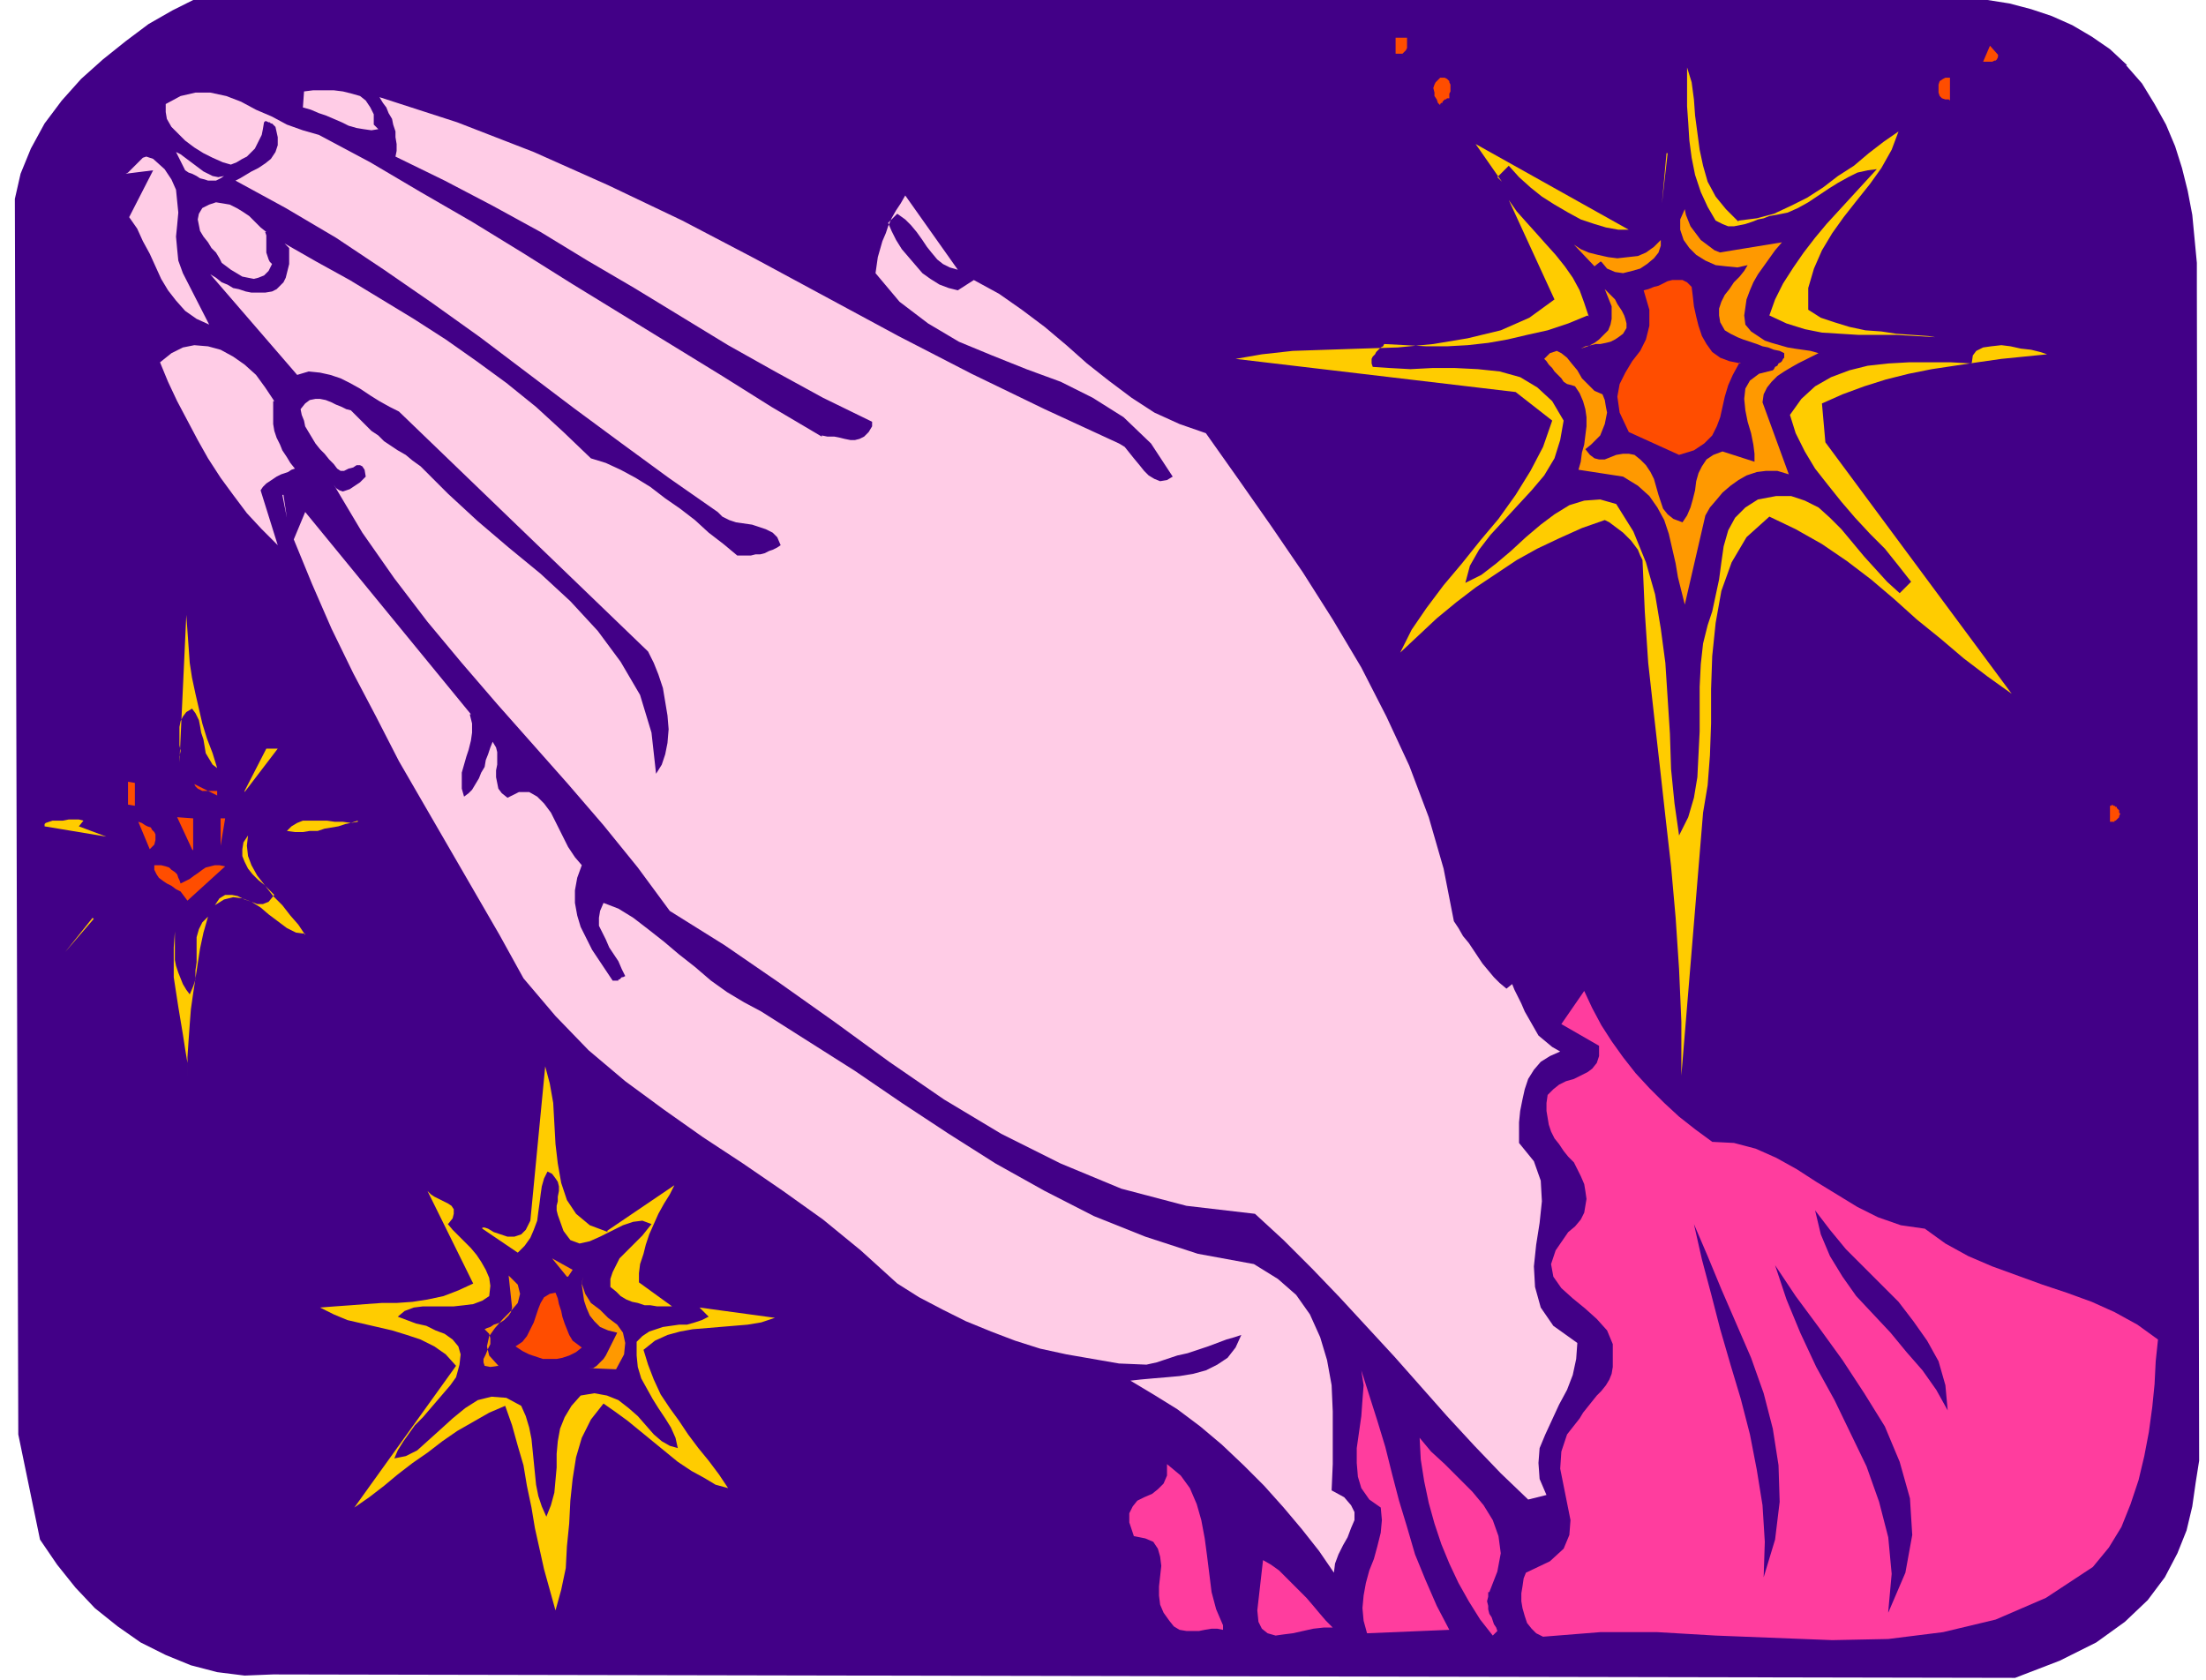
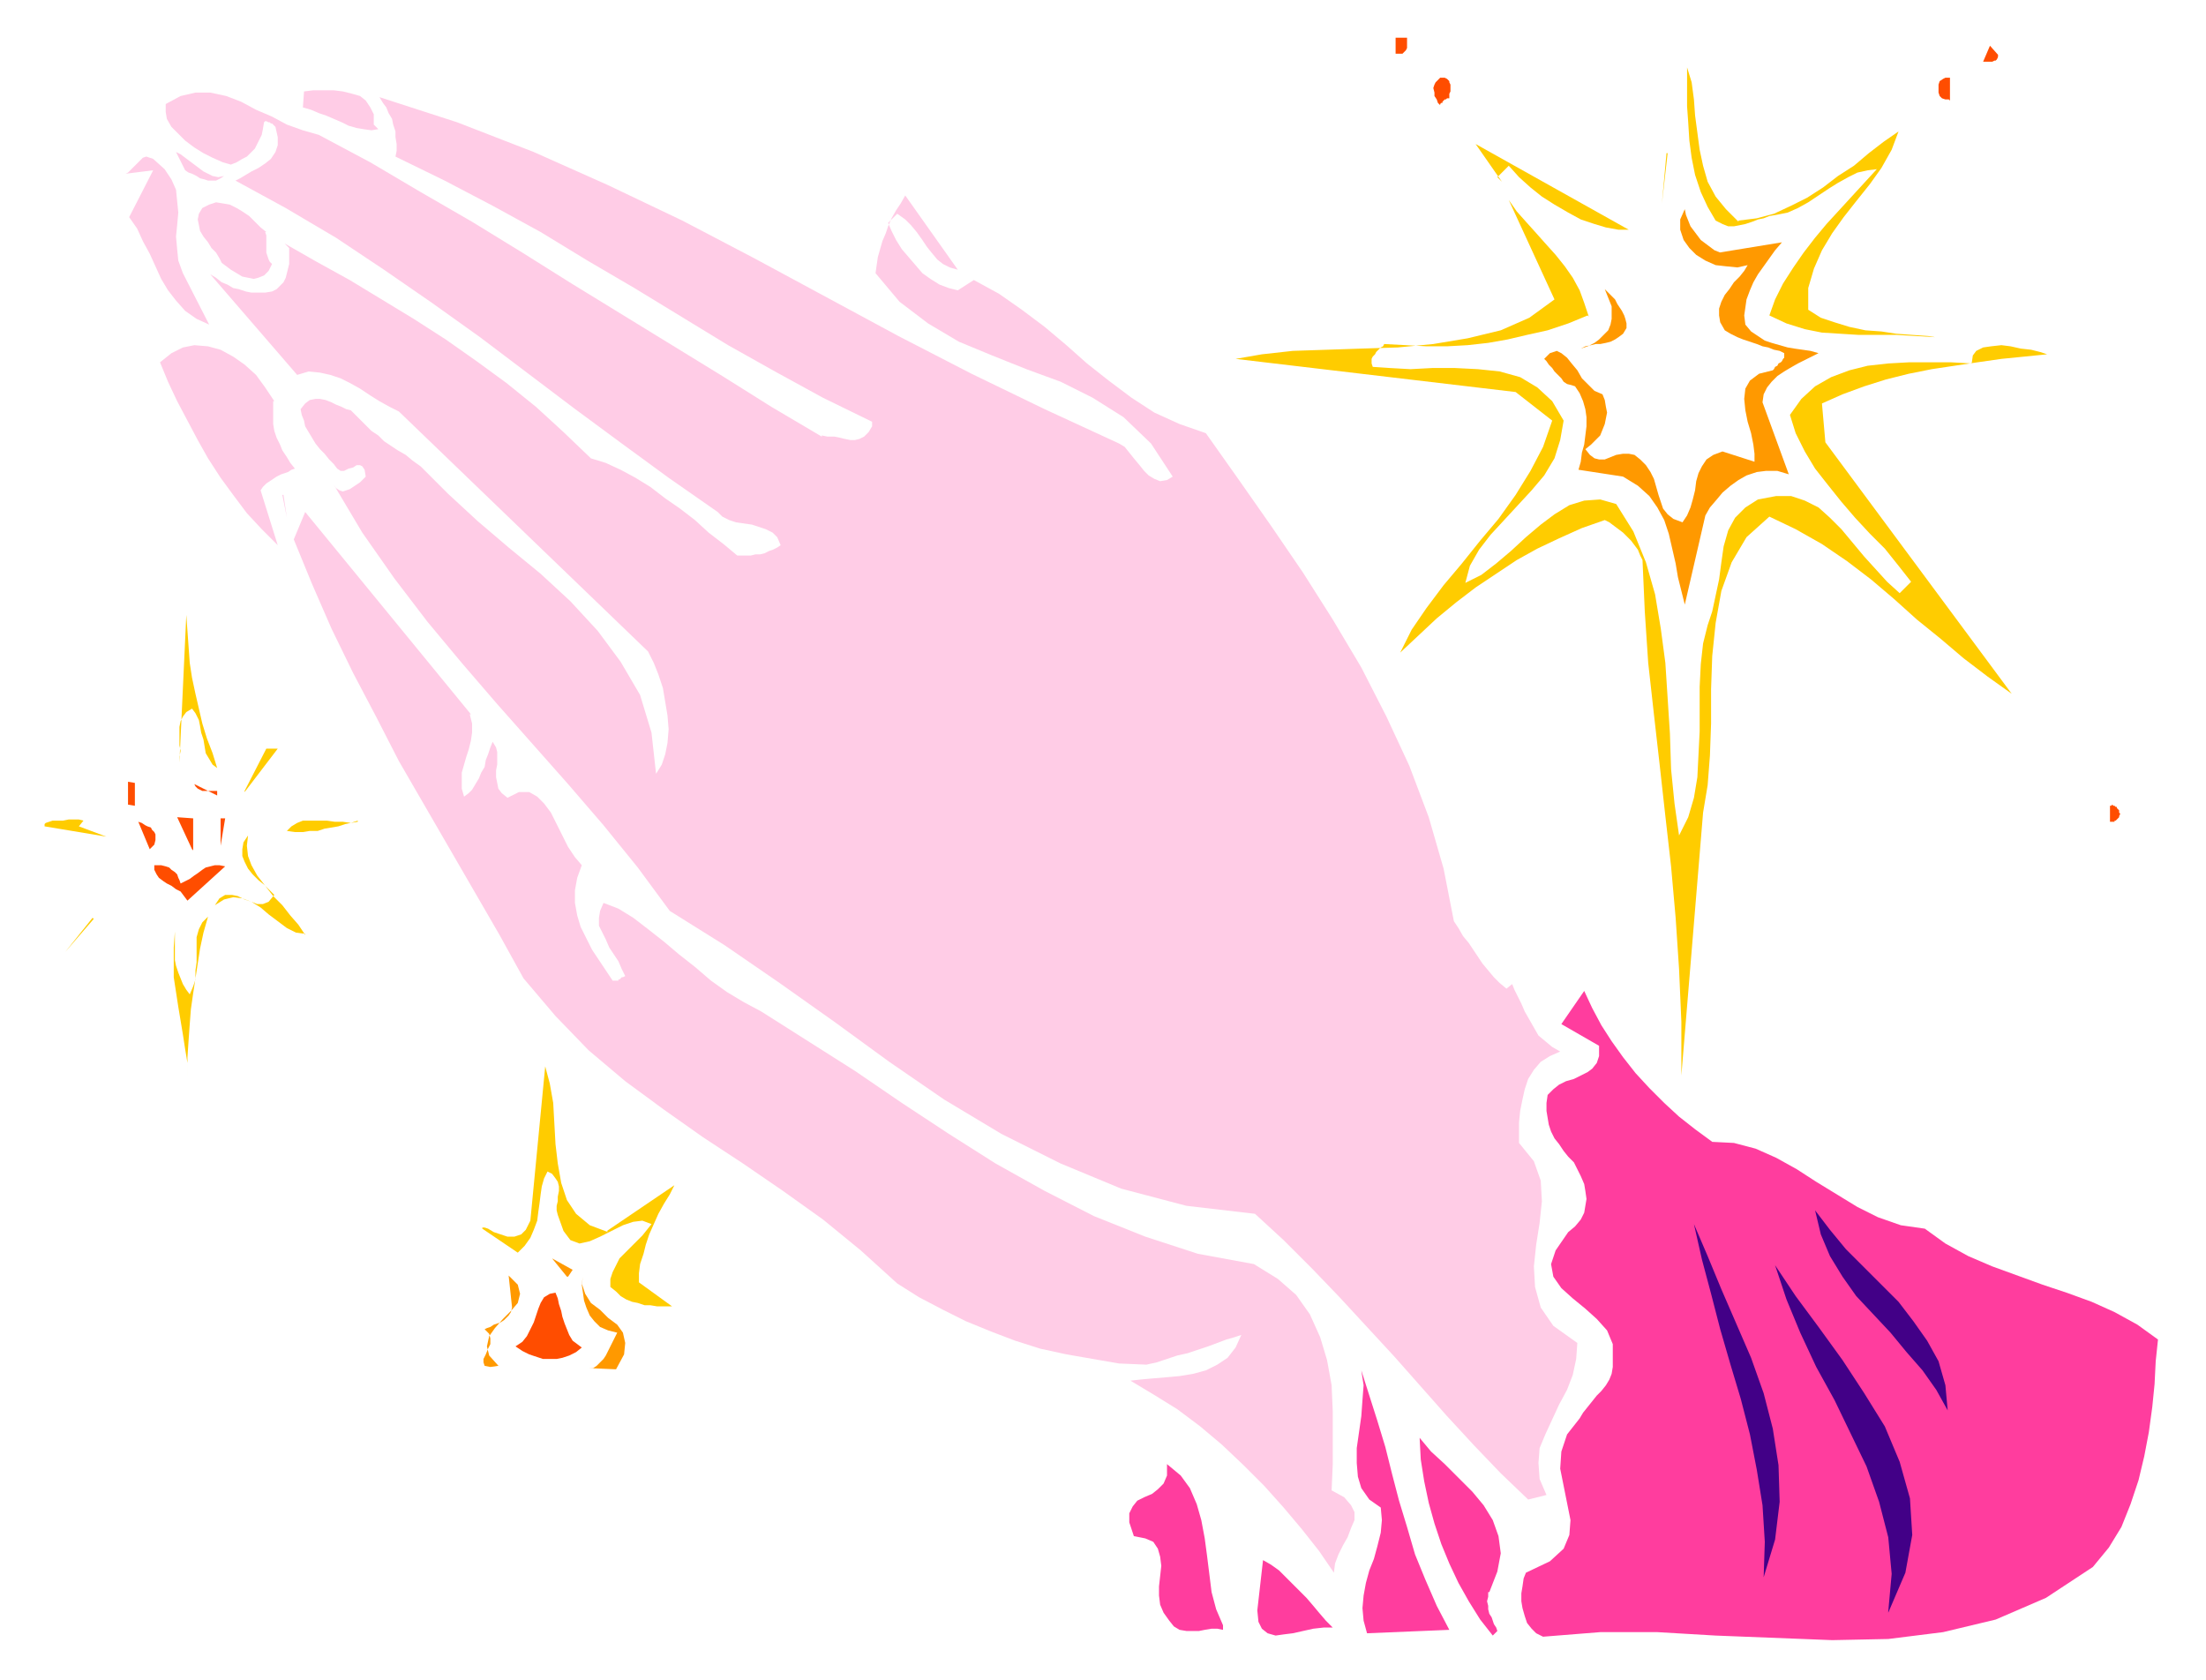
<svg xmlns="http://www.w3.org/2000/svg" width="257.333" height="196" fill-rule="evenodd" stroke-linecap="round" preserveAspectRatio="none" viewBox="0 0 1930 1470">
  <style>.pen1{stroke:none}.brush2{fill:#420087}.brush3{fill:#ff4d00}.brush4{fill:#fc0}.brush5{fill:#ffcce6}.brush6{fill:#f90}.brush7{fill:#ff3d9e}</style>
-   <path fill-rule="nonzero" d="m1860 57 14 16 11 18 10 18 8 19 6 19 5 20 4 21 2 21 2 21v21l2 1027-3 19-3 21-5 21-8 20-11 21-15 20-20 19-25 18-32 16-39 15-1524-3-25 1-24-3-23-6-22-9-22-11-20-14-20-16-17-18-16-20-15-22-19-92-3-1081 5-22 9-22 12-22 15-20 17-19 19-17 20-16 20-15 21-12 20-10 85 1h1132l153-1h178l20 1 19 3 19 5 18 6 18 8 17 10 16 11 15 14z" class="pen1 brush2" />
  <path fill-rule="nonzero" d="M1748 48v2l-1 2-1 1h-1l-2 1h-8l6-14 8 9zm-517-15v9l-1 2-1 1-1 1-1 1h-6V33h10z" class="pen1 brush3" />
  <path fill-rule="nonzero" d="m1521 193 16-2 15-4 15-7 14-7 14-9 13-10 14-9 13-11 13-10 13-9-6 16-9 16-10 14-12 15-11 14-10 14-9 15-7 16-5 17v19l11 7 12 4 13 4 14 3 14 1 13 2 14 1 14 1 12 2 12 2-18-3-17-1-17-1h-33l-16-1-16-1-15-3-16-5-15-7 5-14 7-14 9-14 9-13 10-13 10-12 11-12 11-12 11-12 11-12-8 1-9 2-8 4-9 5-8 5-9 6-9 6-9 5-9 4-10 2-6 1-5 2-5 1-5 2-6 2-5 1-5 1h-5l-5-2-6-3-7-12-6-13-5-15-3-15-2-15-1-16-1-14V59l4 13 2 15 1 14 2 15 2 15 3 14 4 14 7 13 9 11 11 11z" class="pen1 brush4" />
  <path fill-rule="nonzero" d="M1705 87h-3l-3-1-2-2-1-3v-7l1-3 3-2 2-1h4v20zm-438-1h-1l-1 1h-1l-1 1-1 1v1h-1l-1 1v1l-2-2-1-3-2-3v-3l-1-4 1-3 1-2 2-2 2-2h4l2 1 2 2v1l1 2v6l-1 2v4z" class="pen1 brush3" />
  <path fill-rule="nonzero" d="m719 381 5 1h6l5 1 4 1 5 1h4l4-1 4-2 4-4 3-5v-4l-43-21-42-23-41-23-41-25-41-25-41-24-41-25-42-23-42-22-43-21 1-5v-6l-1-6v-5l-2-6-1-5-3-5-2-5-3-4-3-5 68 22 67 26 65 29 65 31 63 33 63 34 63 34 64 33 64 31 65 30 5 3 4 5 4 5 5 6 4 5 4 4 5 3 5 2 6-1 5-3-19-29-24-23-27-17-28-14-30-11-30-12-29-12-27-16-25-19-21-25 1-7 1-7 2-7 2-7 3-7 2-6 3-7 4-7 4-6 4-7 46 65-7-2-6-3-5-4-5-6-4-5-4-6-5-7-5-6-5-5-7-5-8 8 3 7 4 8 5 8 6 7 6 7 6 7 7 5 8 5 8 3 8 2 14-9 22 12 20 14 20 15 19 16 18 16 19 15 20 15 20 13 22 10 23 8 29 41 28 40 28 41 26 41 25 42 22 43 20 43 17 45 13 45 9 46 4 6 4 7 5 6 4 6 4 6 4 6 5 6 5 6 5 5 6 5 5-4 2 5 3 6 3 6 3 7 4 7 4 7 4 7 6 5 6 5 7 4-9 4-8 5-6 7-5 8-3 9-2 9-2 10-1 10v18l13 16 6 17 1 18-2 19-3 19-2 19 1 18 5 18 11 16 21 15-1 14-3 14-5 13-7 13-6 13-6 13-5 12-1 13 1 14 6 14-16 4-24-23-23-24-24-26-23-26-23-26-24-26-24-26-24-25-25-25-25-23-60-7-57-15-53-22-52-26-50-30-48-33-48-35-48-34-48-33-48-30-28-38-30-37-31-36-31-35-31-35-31-36-30-36-29-38-28-40-25-42 2 3 3 2 3 1 3-1 3-1 3-2 3-2 3-2 3-3 2-2-1-6-2-3-2-1h-3l-3 2-4 1-4 2h-3l-3-2-3-4-4-4-4-5-4-4-4-5-3-5-3-5-3-5-1-5-2-5-1-5 4-5 4-3 5-1h4l5 1 5 2 4 2 5 2 4 2 4 1 6 6 6 6 6 6 6 4 5 5 6 4 6 4 7 4 6 5 7 5 24 24 26 24 27 23 28 23 26 24 24 26 20 27 17 29 10 33 4 36 5-8 3-9 2-10 1-12-1-12-2-12-2-12-4-12-4-10-5-10-218-210-8-4-9-5-8-5-9-6-9-5-8-4-9-3-9-2-10-1-10 3-76-88 5 3 5 4 5 2 5 3 5 1 6 2 5 1h12l6-1 4-2 3-3 3-3 2-4 1-4 1-4 1-4v-14l-4-4 28 16 29 16 28 17 28 17 28 18 27 19 26 19 26 21 24 22 24 23 13 4 13 6 13 7 13 8 13 10 13 9 13 10 12 11 13 10 12 10h12l4-1h4l4-1 4-2 3-1 4-2 3-2-3-7-4-4-6-3-6-2-6-2-7-1-7-1-6-2-6-3-4-4-43-30-41-30-42-31-41-31-41-31-42-30-42-29-42-28-44-26-44-24 4-2 5-3 5-3 6-3 6-4 5-4 4-6 2-6v-7l-2-9-1-1-1-1-1-1h-1l-1-1h-1l-2-1h-1l-1 1-1 6-1 5-2 4-2 4-2 4-4 4-3 3-4 2-5 3-5 2-7-2-9-4-8-4-8-5-8-6-6-6-6-6-4-7-1-6v-7l13-7 13-3h13l14 3 13 5 13 7 14 6 13 7 14 5 14 4 45 24 44 26 45 26 44 27 43 27 44 27 44 27 44 27 43 27 44 26z" class="pen1 brush5" />
  <path fill-rule="nonzero" d="m327 109 4 4-6 1-7-1-6-1-7-2-6-3-7-3-7-3-6-2-7-3-7-2 1-14 8-1h18l8 1 8 2 7 2 5 4 4 6 3 6v9z" class="pen1 brush5" />
  <path fill-rule="nonzero" d="M1425 201h-9l-11-2-10-3-12-4-11-6-12-7-11-7-10-8-10-9-9-10-10 10 4 4-23-33 134 75zm33-67-4 44 5-44z" class="pen1 brush4" />
  <path fill-rule="nonzero" d="m196 154-3 2-4 2h-7l-3-1-4-1-3-2-4-2-3-1-3-2-8-16 4 2 4 3 4 3 4 3 4 3 4 3 4 2 4 2 5 1 5-1zm-36 85 23 45-11-5-10-7-8-9-7-9-6-10-5-11-5-11-6-11-5-11-7-10 21-41-24 3 2-1 2-2 3-3 2-2 2-2 2-2 2-2 3-1 3 1 3 1 10 9 6 9 4 9 1 10 1 10-1 11-1 10 1 11 1 10 4 11z" class="pen1 brush5" />
  <path fill-rule="nonzero" d="m1389 276-17 7-18 6-18 4-17 4-17 3-18 2-18 1h-18l-18-1-19-1-1 2-2 1-2 2-2 2-1 2-2 2-1 2v4l1 3 15 1 18 1 19-1h20l20 1 19 2 18 5 15 9 13 12 10 17-3 17-5 16-9 15-11 13-12 13-12 13-12 13-10 13-8 14-4 15 14-7 13-10 13-11 13-12 13-11 12-9 13-8 13-4 14-1 14 4 15 24 11 27 8 28 5 30 4 30 2 31 2 31 1 31 3 30 4 28 8-16 5-17 3-18 1-20 1-20v-39l1-20 2-18 4-16 4-12 3-14 3-14 2-15 2-14 4-14 6-11 9-9 11-7 16-3h13l12 4 12 6 10 9 10 10 10 12 10 12 10 11 10 11 11 10 10-10-11-14-12-15-13-13-13-14-12-14-12-15-11-14-9-15-8-16-5-16 10-14 12-11 14-8 16-6 16-4 18-2 18-1h37l18 1 1-7 3-4 6-3 7-1 9-1 8 1 9 2 9 1 8 2 6 2-20 2-20 2-21 3-20 3-20 3-20 4-20 5-19 6-19 7-18 8 3 34 163 220-21-15-21-16-20-17-21-17-20-18-20-17-21-16-22-15-23-13-23-11-20 18-13 22-9 25-5 28-3 29-1 29v30l-1 28-2 26-4 24-19 230v-47l-2-46-3-45-4-45-5-44-5-45-5-44-5-45-3-45-2-45-2-4-2-5-3-4-3-4-4-4-3-3-4-3-4-3-4-3-4-2-20 7-20 9-19 9-18 10-18 12-18 12-17 13-17 14-16 15-16 15 10-20 13-19 15-20 16-19 16-20 16-19 15-21 13-21 11-21 8-23-32-25-245-29 23-4 27-3 30-1 30-1 32-1 31-3 30-5 29-7 25-11 22-16-40-87 7 10 8 9 9 10 8 9 9 10 8 10 7 10 6 11 4 11 4 12z" class="pen1 brush4" />
  <path fill-rule="nonzero" d="m1504 221 55-9-6 7-5 7-5 7-5 7-4 7-3 7-3 8-1 7-1 7 1 8 5 6 6 4 6 4 6 2 7 2 7 2 6 1 7 1 7 1 7 2-6 3-6 3-6 3-7 4-5 3-6 4-5 5-4 5-3 6-1 7 23 63-10-3h-10l-8 1-9 3-7 4-7 5-7 6-5 6-6 7-4 7-18 78-3-12-3-12-2-12-3-13-3-13-4-12-6-11-7-10-10-9-13-8-39-6 2-7 1-8 2-7 1-8 1-8v-8l-1-7-2-7-3-7-4-6-3-1-4-1-3-2-2-3-3-3-3-3-2-3-3-3-2-3-2-2 5-5 6-2 4 2 5 4 4 5 5 6 4 7 6 6 5 5 7 3 2 5 1 6 1 5-1 5-1 5-2 5-2 5-4 4-4 4-5 4 4 5 4 3 4 1h5l5-2 5-2 6-1h5l5 1 5 4 5 5 4 6 3 6 2 7 2 7 2 6 2 6 4 5 5 4 8 3 4-6 3-7 2-7 2-8 1-8 2-7 3-6 4-6 6-4 8-3 28 9v-7l-1-8-2-10-3-10-2-10-1-10 1-9 4-7 8-6 12-3 1-1 1-2 2-1 1-2 2-1 1-1 1-2 1-1v-4l-4-2-5-1-5-2-5-1-5-2-6-2-6-2-5-2-6-3-5-3-4-7-1-6v-6l2-6 3-6 4-5 4-6 5-5 4-5 3-5-9 2-10-1-9-1-9-4-8-5-6-6-5-7-3-9v-9l4-9 1 5 2 5 2 5 3 4 3 4 3 4 4 3 4 3 4 3 5 2z" class="pen1 brush6" />
  <path fill-rule="nonzero" d="m232 203 1 3v15l1 3 1 3 1 2 2 2-3 6-4 4-5 2-4 1-5-1-5-1-5-3-5-3-4-3-4-3-2-4-3-5-4-4-3-5-4-5-3-5-1-5-1-5 1-5 3-5 6-3 6-2 6 1 6 1 6 3 5 3 6 4 5 5 5 5 5 4z" class="pen1 brush5" />
-   <path fill-rule="nonzero" d="m1400 229-5 4-18-19 6 4 7 3 8 2 9 2 8 1 9-1 9-1 7-3 7-5 6-6v5l-2 6-4 5-6 5-6 4-7 2-8 2-7-1-7-3-5-6z" class="pen1 brush6" />
-   <path fill-rule="nonzero" d="m1522 317-6 11-4 9-3 10-2 9-2 9-3 8-4 8-7 7-9 6-13 4-44-20-8-17-2-14 2-11 5-10 6-10 7-9 5-10 3-12v-14l-5-17 4-1 5-2 4-1 4-2 4-2 4-1h9l4 2 4 4 1 8 1 9 2 9 2 8 3 9 4 7 5 7 7 5 8 3 10 2z" class="pen1 brush3" />
  <path fill-rule="nonzero" d="m1423 287-3 5-4 3-3 2-4 2-4 1-5 1h-4l-4 1-5 1-4 2 6-2 6-3 4-3 4-4 4-4 2-5 1-5v-11l-2-5-4-10 3 3 3 3 3 3 2 4 2 3 2 3 2 4 1 3 1 4v4z" class="pen1 brush6" />
  <path fill-rule="nonzero" d="M239 351v20l1 6 2 6 3 6 2 5 4 6 3 5 4 5-3 1-3 2-3 1-3 1-4 2-3 2-3 2-3 2-3 3-2 3 15 48-14-14-13-14-12-16-11-15-11-17-9-16-9-17-9-17-8-17-7-17 10-8 10-5 10-2 12 1 11 3 11 6 10 7 10 9 8 11 8 12z" class="pen1 brush5" />
  <path fill-rule="nonzero" d="m247 433 4 20-3-20zm164 192 2 8v8l-1 7-2 8-2 6-2 7-2 7v14l2 7 4-3 3-3 3-5 3-5 2-5 3-5 1-6 2-5 2-6 2-5 3 5 1 4v11l-1 5v6l1 5 1 5 3 4 5 4 10-5h9l7 4 6 6 6 8 5 10 5 10 5 10 6 9 6 7-4 11-2 11v11l2 11 3 10 5 10 5 10 6 9 6 9 6 9h5v-1h1l1-1 1-1h1l2-1-3-6-3-7-4-6-4-6-3-7-3-6-3-6v-7l1-6 3-7 13 5 13 8 13 10 14 11 13 11 14 11 14 12 14 10 15 9 15 8 41 26 41 26 41 28 41 27 41 26 43 24 43 22 45 18 46 15 49 9 21 13 16 14 12 17 9 20 6 20 4 22 1 23v46l-1 23 11 6 6 7 3 6v7l-3 7-3 8-4 7-4 8-3 8-1 8-13-19-15-19-16-19-17-19-18-18-19-18-19-16-20-15-21-13-20-12 9-1 11-1 12-1 11-1 12-2 11-3 10-5 9-6 7-9 5-11-6 2-7 2-8 3-8 3-9 3-9 3-9 2-9 3-9 3-9 2-24-1-23-4-23-4-23-5-22-7-21-8-22-9-20-10-21-11-19-12-32-29-33-27-35-25-35-24-35-23-34-24-34-25-32-27-29-30-28-33-21-38-22-38-22-38-22-38-22-38-20-39-20-38-19-39-17-39-16-39 10-24 145 177z" class="pen1 brush5" />
  <path fill-rule="nonzero" d="m190 672-4-3-3-5-3-5-1-6-1-6-2-6-1-6-1-5-3-6-3-4-5 3-3 4-2 4-1 5v16l1 5-1 5v5l6-129 1 14 1 14 1 14 2 13 3 14 3 13 3 13 4 13 5 13 4 13zm24 20 19-37h10l-29 38z" class="pen1 brush4" />
  <path fill-rule="nonzero" d="M1854 709v2l1 1-1 2v1l-1 1-1 1-1 1h-1v1h-4v-14h1l1-1 1 1h1l1 1h1v1l1 1 1 1zM112 684l6 1v20l-6-1v-20zm78 8v4l-20-10 1 2 2 2 2 1 2 1h13zm-22 51-13-28 14 1v28zm25-3v-24h4l-4 24z" class="pen1 brush3" />
  <path fill-rule="nonzero" d="m313 718-6 2-5 1-6 2-6 1-6 1-6 2h-7l-6 1h-7l-7-1 4-4 5-3 5-2h21l7 1h7l7 1 6-1zm-244 5 24 9-54-9v-2l1-1 3-1 3-1h9l5-1h9l4 1-4 5z" class="pen1 brush4" />
  <path fill-rule="nonzero" d="m135 739-4 4-10-24 3 1 3 2 2 1 3 1 1 2 2 2 1 2v5l-1 4z" class="pen1 brush3" />
  <path fill-rule="nonzero" d="m267 817-8-1-8-4-8-6-8-6-7-6-8-5-8-3-8-1-8 2-8 5 4-6 5-3h6l5 1 6 3 6 2 5 2h5l5-2 5-6-4-4-5-5-5-4-5-5-4-5-3-6-2-5v-6l1-6 4-6-1 9 1 9 3 8 5 9 7 9 7 9 8 8 7 9 7 8 6 9z" class="pen1 brush4" />
  <path fill-rule="nonzero" d="m158 773 4-2 4-2 4-3 3-2 4-3 3-2 4-1 4-1h4l5 1-33 30-3-4-3-4-4-2-4-3-4-2-3-2-4-3-2-3-2-4v-4h6l4 1 3 1 2 2 3 2 2 2 1 3 1 2 1 3z" class="pen1 brush3" />
  <path fill-rule="nonzero" d="M164 941v-11l-2-12-2-13-2-12-2-12-2-13-2-13v-26l1-14v25l1 5 2 6 2 5 2 5 3 5 3 4 3-7 2-6v-8l1-7v-22l2-7 3-6 5-5-4 14-3 14-2 13-2 13-2 13-2 14-1 13-1 14-1 15v17zM81 803l-24 30 25-29z" class="pen1 brush4" />
  <path fill-rule="nonzero" d="m1497 999 20 1 19 5 18 8 18 10 17 11 18 11 18 11 18 9 20 7 21 3 18 13 20 11 21 9 22 8 22 8 21 7 22 8 20 9 20 11 18 13-2 19-1 20-2 20-3 22-4 21-5 21-7 21-8 20-11 18-14 17-41 27-44 19-46 11-48 6-49 1-51-2-51-2-51-3h-50l-50 4-6-3-4-4-4-5-2-6-2-7-1-6v-7l1-6 1-7 2-5 21-10 12-11 5-12 1-13-3-15-3-15-3-15 1-15 5-15 11-14 3-5 4-5 4-5 4-5 4-4 4-5 3-5 2-5 1-6v-20l-5-12-9-10-10-9-11-9-10-9-7-10-2-11 4-12 11-16 6-5 5-6 3-6 1-6 1-6-1-7-1-6-3-7-3-6-3-6-5-5-4-5-4-6-4-5-3-6-2-6-1-6-1-6v-7l1-7 5-5 5-4 6-3 7-2 6-3 6-3 4-3 4-5 2-6v-9l-33-19 20-29 7 15 8 15 9 14 10 14 11 14 12 13 13 13 13 12 14 11 15 11z" class="pen1 brush7" />
  <path fill-rule="nonzero" d="m531 1077 59-40-4 8-5 8-5 9-4 9-4 9-3 9-2 8-3 9-1 8v8l29 21h-13l-6-1h-5l-6-2-5-1-5-2-5-3-4-4-5-4v-7l2-6 3-6 3-6 5-5 5-5 5-5 5-5 4-5 4-5-8-3-8 1-9 3-10 5-10 5-9 4-9 2-8-3-6-8-5-14-1-4v-4l1-4v-4l1-5v-4l-1-4-2-3-3-4-4-2-3 6-2 7-1 7-1 8-1 7-1 8-3 8-3 7-5 7-6 6-31-21v-1h2l3 1 5 3 6 2 6 2h6l6-2 4-4 4-8 13-135 4 15 3 17 1 18 1 18 2 17 3 17 5 15 8 12 12 10 16 6z" class="pen1 brush4" />
  <path fill-rule="nonzero" d="m1704 1234-10-18-12-17-14-16-14-17-15-16-15-16-12-17-11-18-8-19-5-21 13 17 14 17 15 15 16 16 15 15 13 17 12 17 10 18 6 21 2 22z" class="pen1 brush2" />
-   <path fill-rule="nonzero" d="m391 1070 5 6 5 5 5 5 6 6 5 6 4 6 4 7 3 7 1 7-1 9-6 4-8 3-8 1-9 1h-27l-8 1-8 3-6 5 8 3 8 3 9 2 8 4 8 3 7 5 5 6 2 7-1 9-3 11-5 7-6 7-6 7-6 7-6 7-7 7-5 7-5 7-5 8-3 7 10-2 10-5 10-9 10-9 11-10 11-9 11-7 12-3 13 1 13 7 4 9 3 10 2 10 1 10 1 10 1 10 1 10 2 10 3 9 4 9 4-10 3-11 1-11 1-11v-12l1-11 2-11 4-10 6-10 8-9 12-2 11 2 10 4 9 7 8 7 7 8 7 8 7 6 7 4 7 2-2-9-4-9-5-8-6-9-5-8-5-9-5-9-3-10-1-10v-12l5-5 6-4 6-2 6-2 7-1 7-1h7l7-2 6-2 6-3-8-8 66 9-12 4-12 2-12 1-12 1-12 1-12 1-11 2-11 3-11 5-10 8 4 13 5 13 6 13 8 12 8 11 8 12 9 12 9 11 9 12 8 12-11-3-10-6-11-6-12-8-11-9-11-9-11-9-11-9-11-8-10-7-11 14-8 16-5 17-3 19-2 19-1 20-2 20-1 19-4 19-5 18-5-18-5-18-4-18-4-18-3-18-4-19-3-18-5-17-5-18-6-17-14 6-14 8-14 8-13 9-13 10-13 9-13 10-12 10-13 10-13 9 89-124-9-10-10-7-12-6-12-4-13-4-13-3-13-3-13-3-12-5-12-6 13-1 14-1 13-1 14-1h13l14-1 13-2 14-3 13-5 13-6-40-81 3 3 3 2 4 2 4 2 4 2 3 2 2 3v4l-1 4-4 5z" class="pen1 brush4" />
  <path fill-rule="nonzero" d="m1543 1380 1-31-2-32-5-31-6-31-8-31-9-30-9-31-8-31-8-30-7-31 12 28 12 29 13 30 13 30 11 31 8 31 5 32 1 32-4 33-10 33zm109 30 3-33-3-32-8-31-11-31-14-29-14-29-16-29-14-30-12-29-10-30 18 27 20 27 21 29 19 29 18 29 13 31 9 32 2 32-6 33-15 35z" class="pen1 brush2" />
  <path fill-rule="nonzero" d="m496 1117-13-16 18 10-4 6zm42 81-23-1h4l3-2 3-3 3-3 2-3 2-4 2-4 2-4 2-4 2-4-8-2-7-3-5-5-4-5-3-7-2-6-1-7-1-7 1-7 1-6-2 12 3 9 5 8 8 6 7 7 8 6 5 7 2 9-1 10-7 13zm-102-3-7 1-5-1-1-3v-3l2-4 2-5 2-4v-5l-1-4-4-4 2-1 3-1 3-2 3-1 3-1 3-2 2-2 2-2 2-3 1-4-3-28 8 8 2 8-2 8-6 7-7 7-7 8-5 7-2 9 2 8 9 10z" class="pen1 brush6" />
  <path fill-rule="nonzero" d="m509 1179-5 4-6 3-6 2-5 1h-12l-6-2-6-2-6-3-6-4 6-4 4-5 3-6 3-6 2-6 2-6 2-5 3-5 5-3 5-1 2 5 1 5 2 6 1 5 2 6 2 5 2 5 3 5 4 3 4 3z" class="pen1 brush3" />
  <path fill-rule="nonzero" d="m1268 1426-72 3-3-11-1-11 1-11 2-11 3-11 4-10 3-11 3-12 1-11-1-11-10-7-7-10-3-10-1-12v-13l2-14 2-14 1-14 1-13-2-13 7 22 7 22 7 23 6 24 6 23 7 23 7 24 9 22 10 23 11 21zm34-33v4l-1 4 1 4v3l1 4 2 3 1 3 1 3 2 3 1 3-4 4-11-14-10-16-9-16-8-17-7-17-6-18-5-18-4-19-3-19-1-19 10 12 12 11 12 12 12 12 10 12 8 13 5 14 2 15-3 16-7 18zm-232 28v5l-5-1h-5l-6 1-5 1h-11l-6-1-5-3-4-5-5-7-3-7-1-8v-8l1-9 1-9-1-8-2-7-4-6-7-3-10-2-4-12v-8l3-6 4-5 6-3 7-3 5-4 5-5 3-7v-10l12 10 8 11 6 14 4 14 3 16 2 15 2 16 2 16 4 15 6 14zm96 3h-8l-9 1-9 2-9 2-8 1-7 1-7-2-5-4-3-6-1-10 5-44 7 4 7 5 6 6 6 6 6 6 6 6 6 7 5 6 6 7 6 6z" class="pen1 brush7" />
</svg>